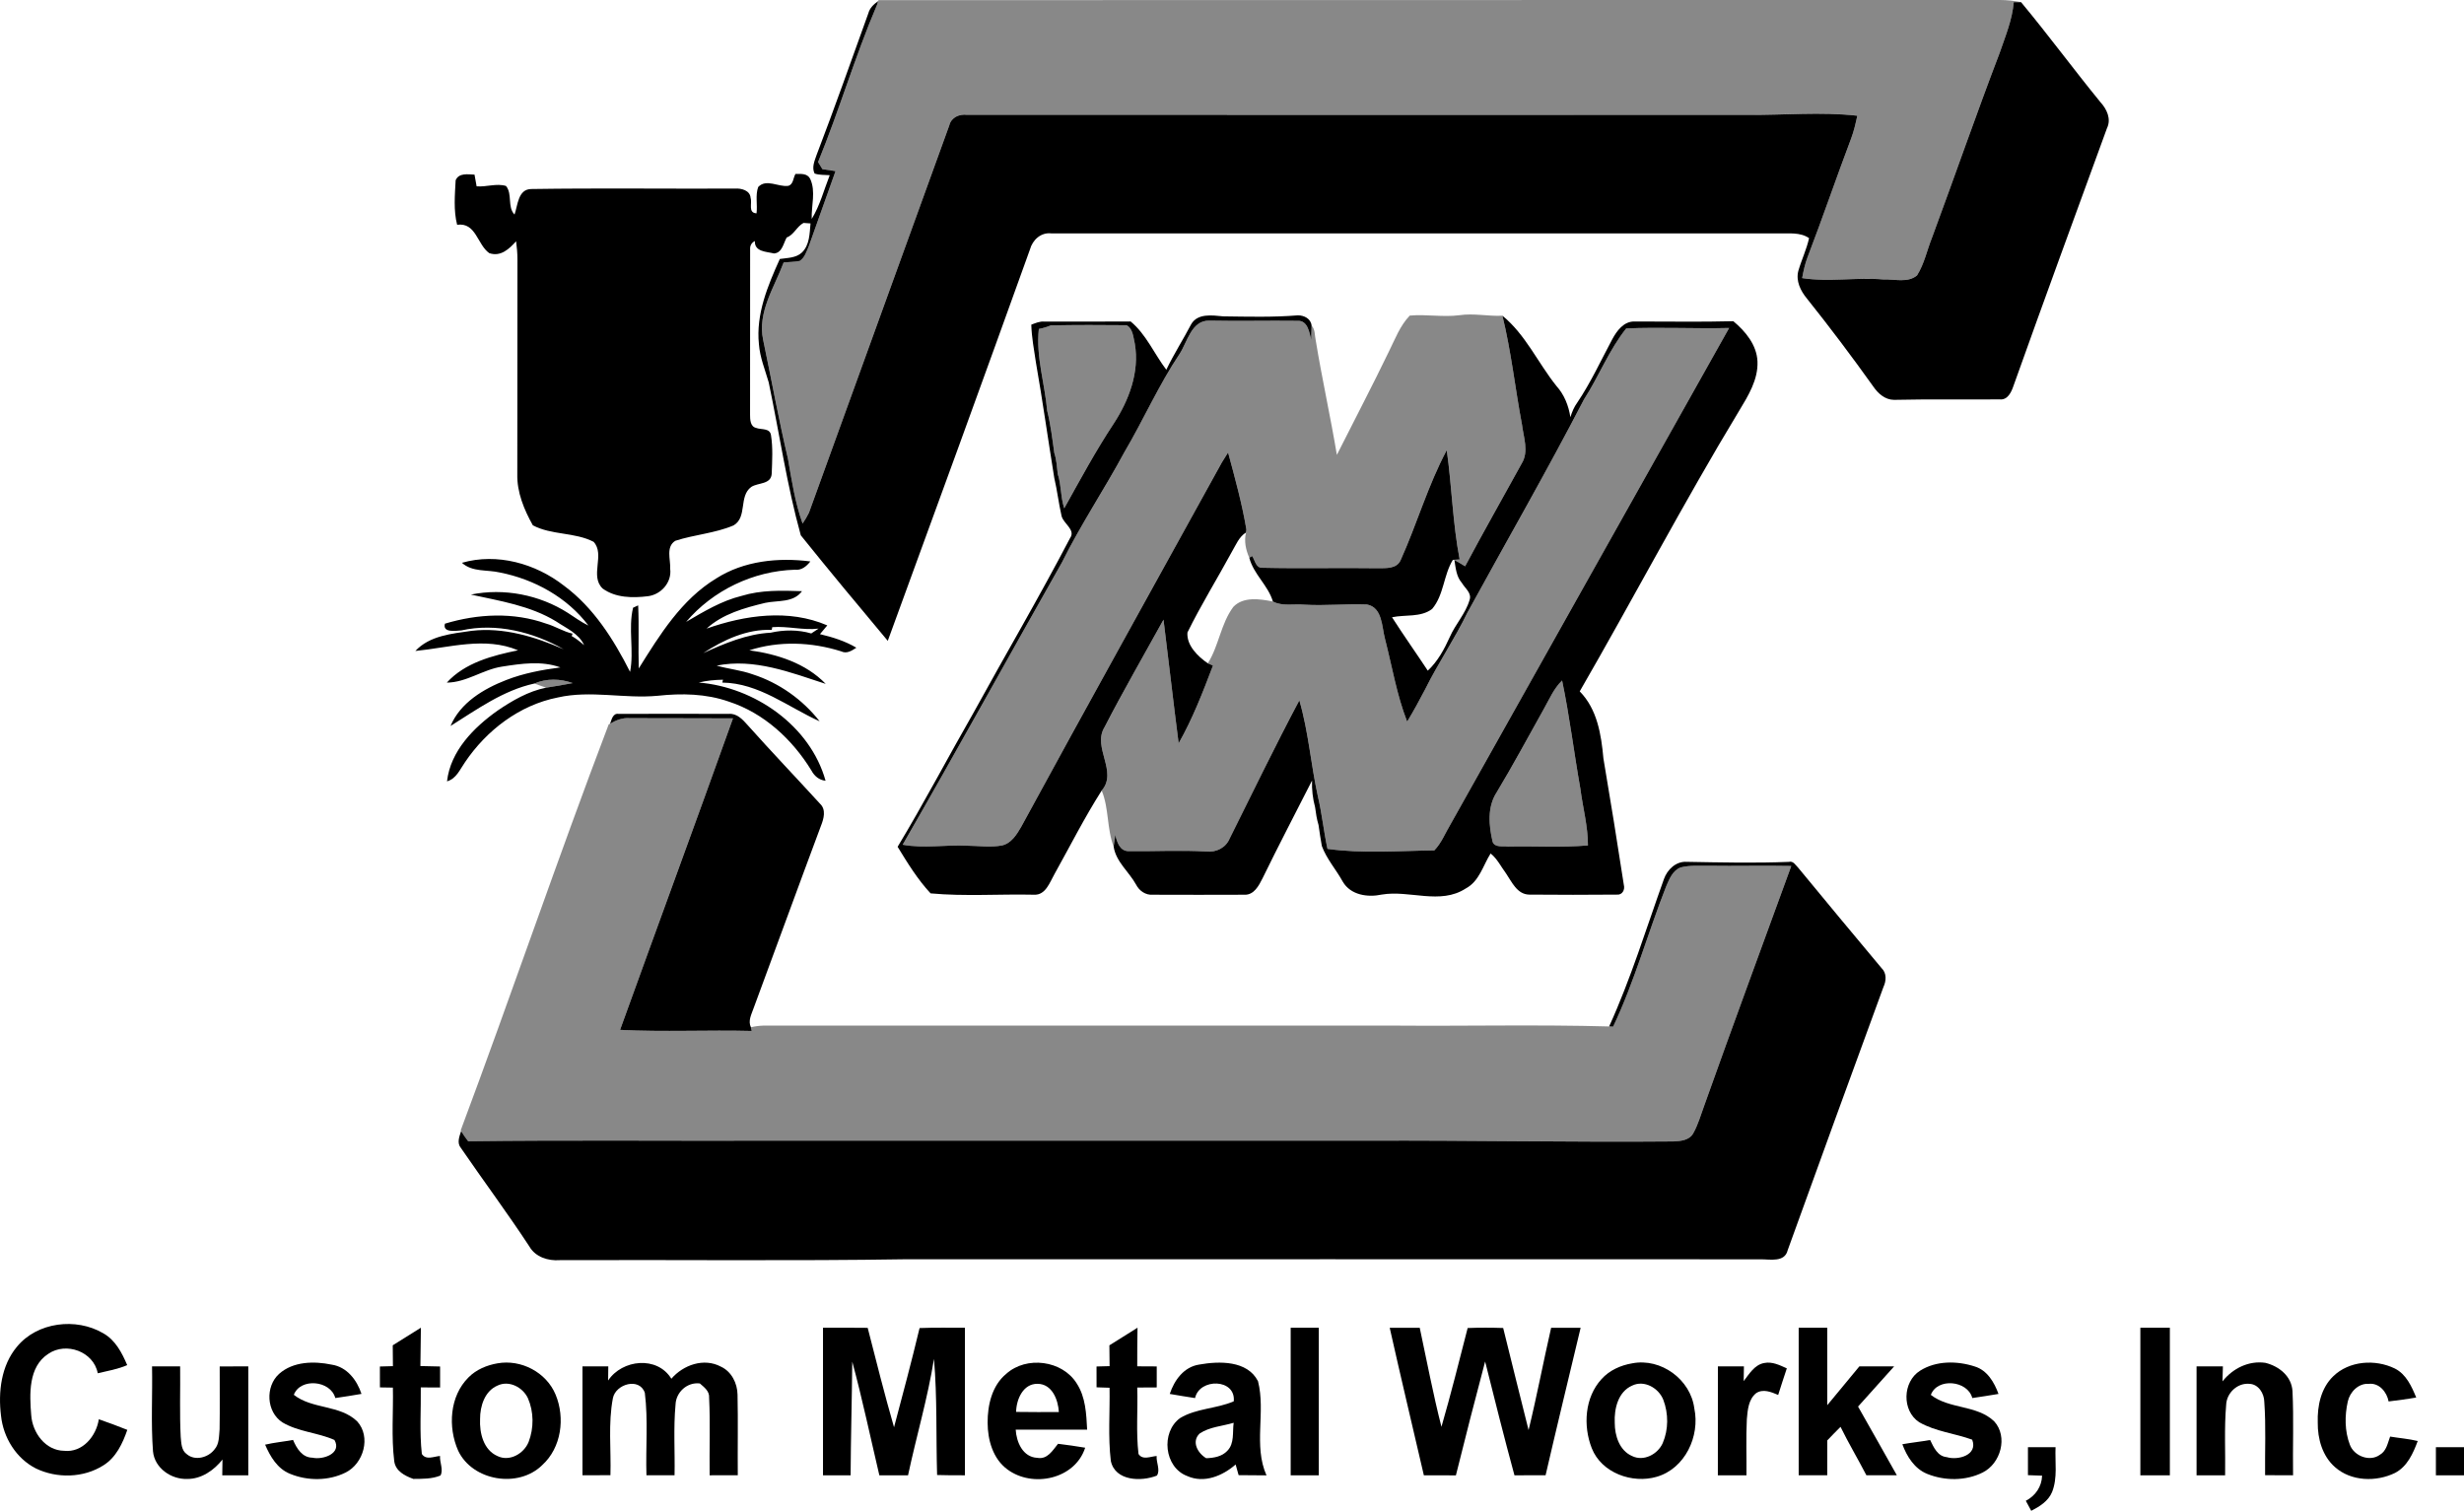
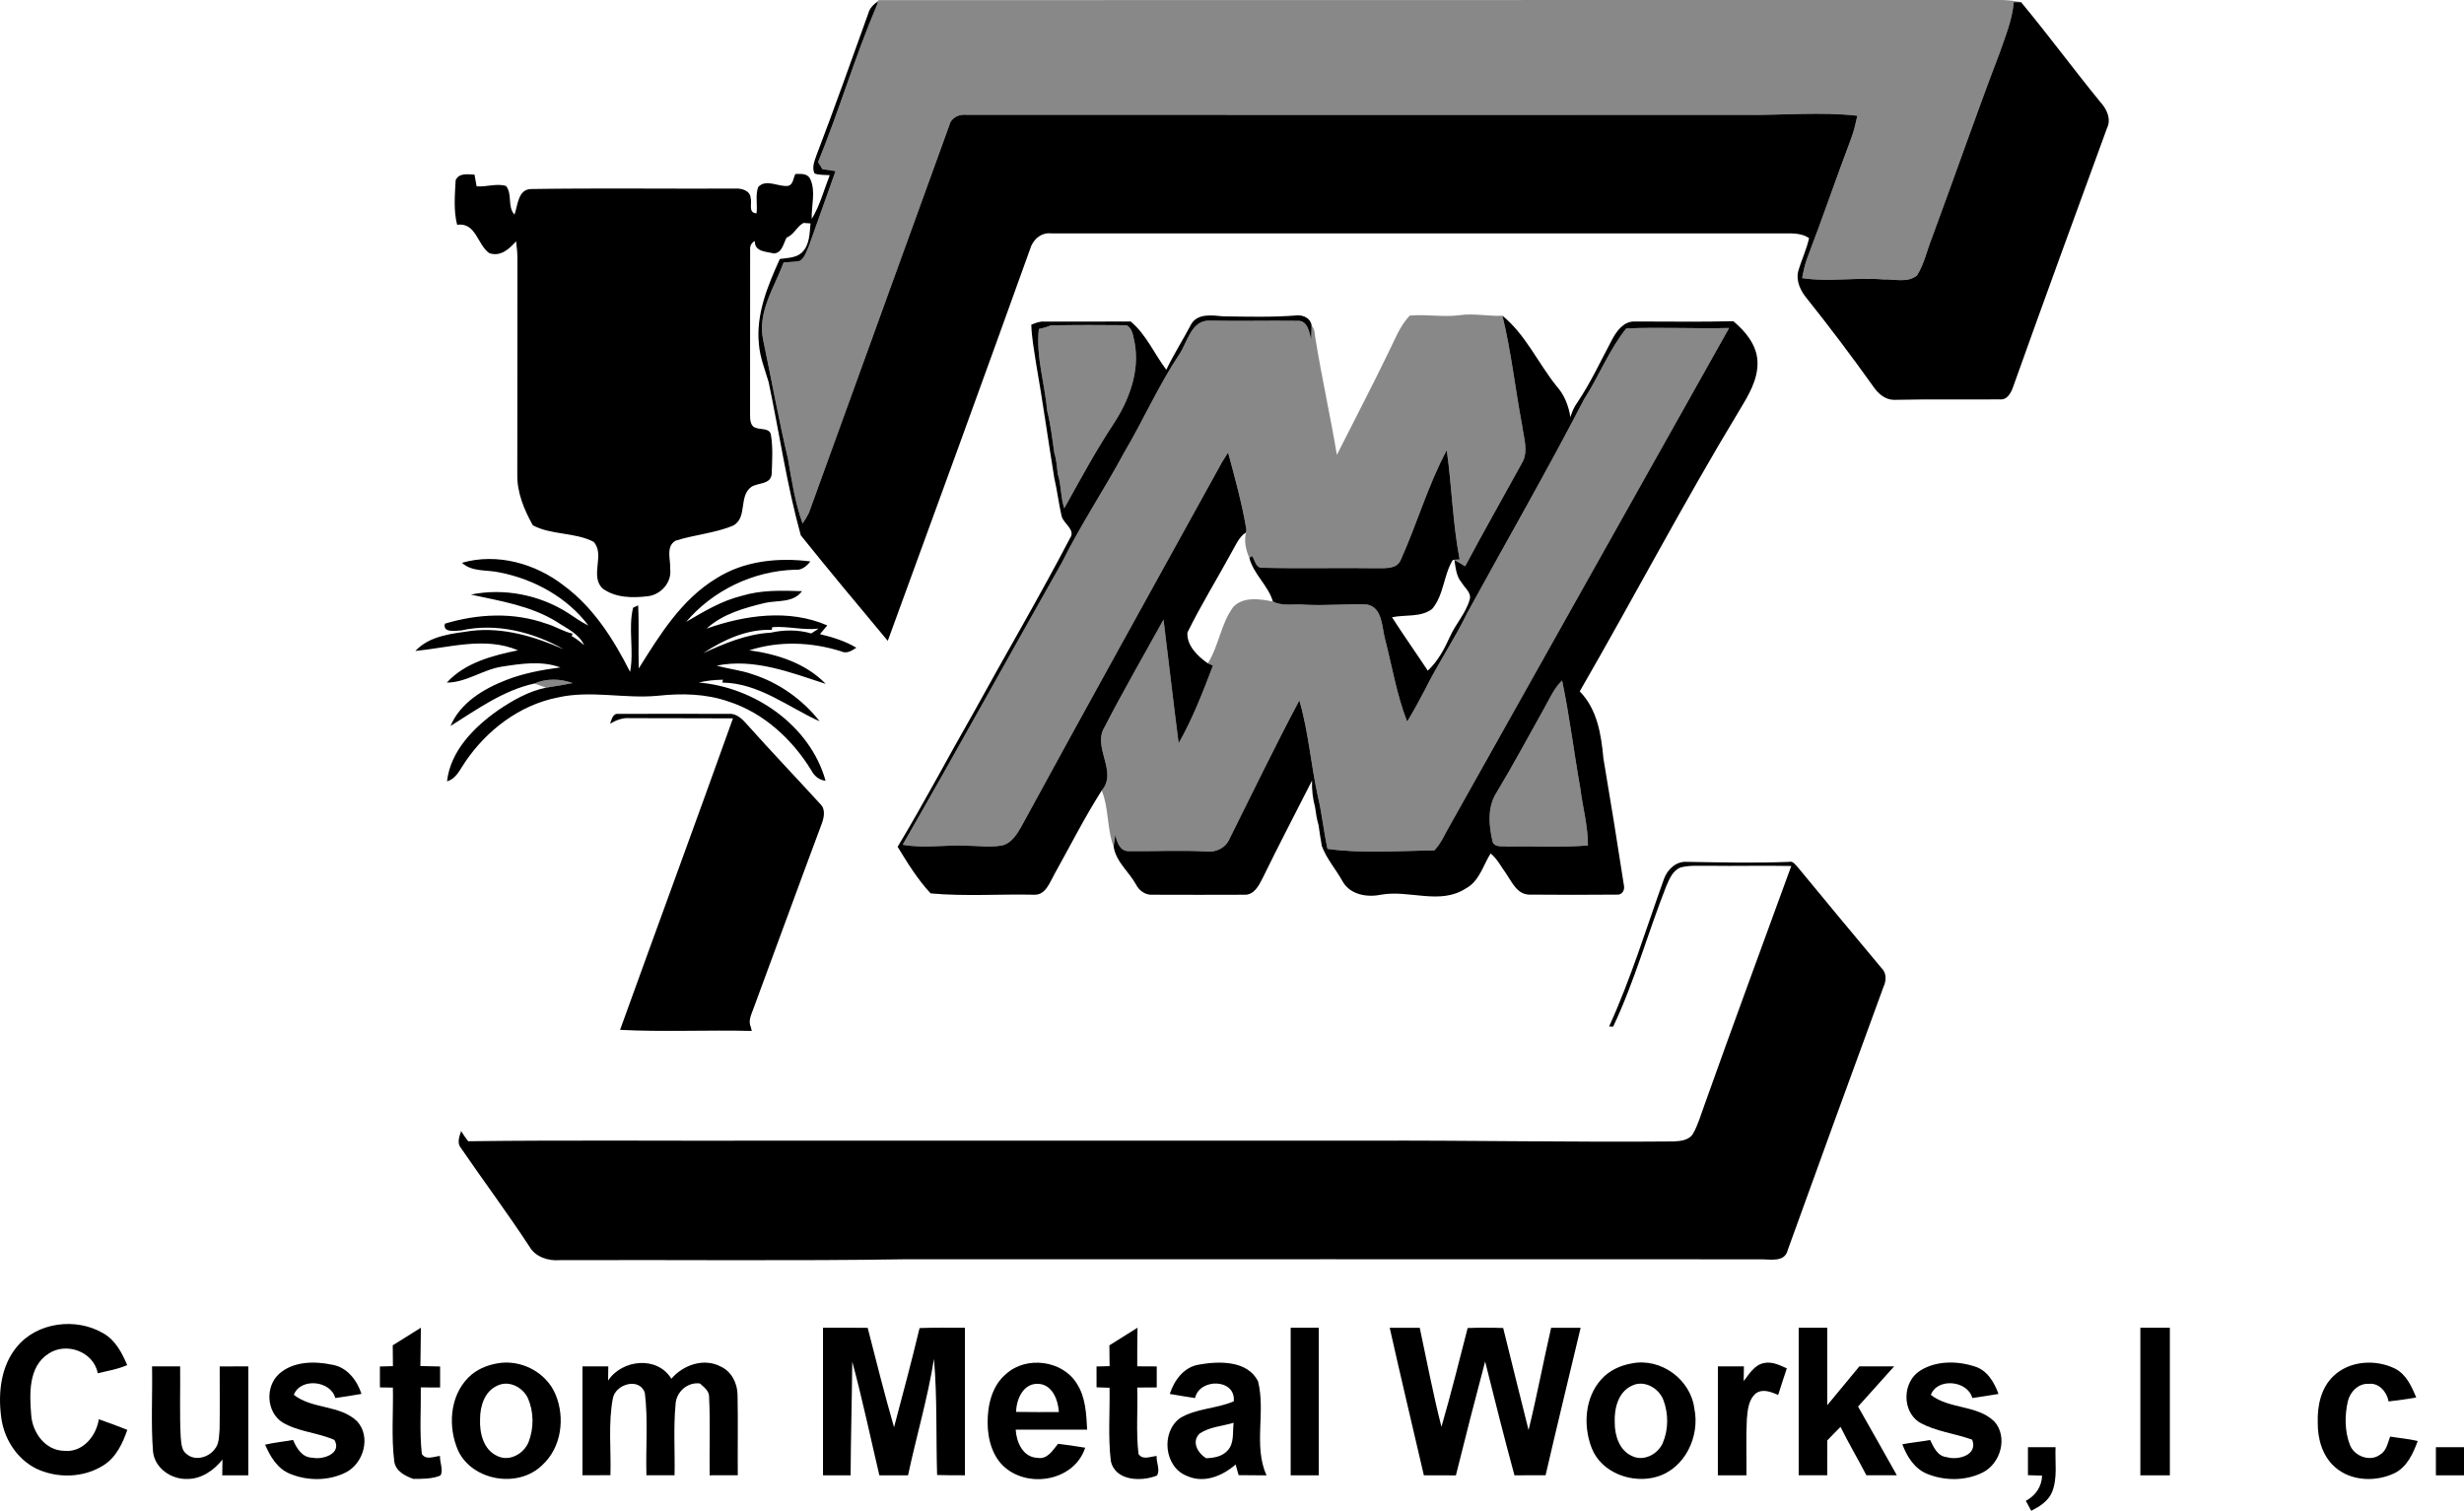
<svg xmlns="http://www.w3.org/2000/svg" id="Layer_2" data-name="Layer 2" viewBox="0 0 701.41 430.05">
  <defs>
    <style>
      .cls-1 {
        fill: #888;
      }
    </style>
  </defs>
  <g id="Layer_1-2" data-name="Layer 1">
    <g>
      <g id="_888888ff" data-name="#888888ff">
        <path class="cls-1" d="M250.08.04c106.42-.06,212.84,0,319.27-.04,1.99,0,4,.23,5.97.6-.52,0-1.56,0-2.08,0-.4,5-2.37,9.65-3.97,14.34-6.67,17.46-12.79,35.13-19.28,52.66-1.44,3.58-2.2,7.49-4.28,10.78-2.62,2.2-6.38,1.03-9.49,1.16-7.73-.67-15.53.78-23.21-.39.37-2.01.8-4.02,1.53-5.93,4.31-11.22,8.17-22.6,12.42-33.83.79-2.09,1.28-4.28,1.75-6.46-10.43-1.17-20.94-.13-31.4-.24-74.01-.03-148.03,0-222.04-.02-2.2-.25-4.48.7-5.04,3.01-13.32,36.76-26.62,73.54-39.96,110.29-.53,1.05-1.13,2.07-1.8,3.04-2.15-5.95-3.08-12.21-4.16-18.42-2.65-11.21-4.7-22.56-7.06-33.83-1.69-7.92,3.2-14.98,5.83-22.07,1.52-.12,3.06-.14,4.57-.42,1.45-.93,1.93-2.72,2.59-4.21,2.54-7.12,5.07-14.25,7.61-21.37-1.25-.19-2.5-.37-3.73-.55-.31-.51-.93-1.52-1.24-2.02,6.03-14.72,10.5-30.05,16.74-44.66.1-.29.28-.86.37-1.15l.09-.28Z" />
        <path class="cls-1" d="M401.31,89.83c4.69-.42,9.4.5,14.1-.1,4.09-.62,8.17.34,12.28.14,2.5,10.21,3.62,20.69,5.57,31.01.44,3.62,2.01,7.64-.08,11.04-5.36,9.76-10.88,19.44-16.11,29.27-1-.63-2.02-1.22-3.05-1.78l-.44-.05c.48-.03,1.45-.09,1.93-.12-1.98-10.28-2.21-20.76-3.67-31.1-5.34,9.98-8.49,21.02-13.14,31.33-1.13,2.5-4.17,2.23-6.43,2.27-10.98-.16-21.96.13-32.92-.13-1.89.1-2.09-2.17-2.91-3.35-.2.13-.61.38-.81.5-1.01-2.26-1.53-4.75-.93-7.19.03-.22.08-.65.1-.86-1.24-7.39-3.25-14.66-5.21-21.9-.44.7-1.31,2.1-1.75,2.79-19.07,34.58-38.27,69.07-57.14,103.75-1.28,2.21-2.82,4.73-5.51,5.32-3.26.59-6.58.1-9.85.06-6.13-.32-12.29.84-18.38-.28,15.35-26.65,30.18-53.61,45.35-80.37,5.34-10.77,12.06-20.78,17.76-31.36,5.44-9.21,9.74-19.07,15.71-27.96,2.24-3.45,3.36-9.58,8.46-9.49,8.37.17,16.74-.04,25.11.06,2.94-.17,3.36,3.31,3.91,5.4.03-1.35.06-2.7.1-4.05,1.07,1.12.85,2.78,1.18,4.19,1.78,10.91,4.2,21.71,6.02,32.61,4.93-9.8,10.03-19.52,14.8-29.4,1.76-3.53,3.16-7.35,5.95-10.25Z" />
        <path class="cls-1" d="M295.72,93.64c1.17-.22,2.31-.56,3.42-1.02,7.18-.14,14.37-.12,21.54-.05,1.83.95,1.93,3.46,2.36,5.28,1.38,8.07-1.67,16.08-6.02,22.75-5.13,7.76-9.55,15.96-14.07,24.09-1.06-3.18-.8-6.61-1.85-9.78-.23-2.01-.34-4.05-.98-5.98-.56-4.01-1.04-8.06-2.02-11.99-.69-7.79-3.23-15.41-2.38-23.3Z" />
        <path class="cls-1" d="M450.9,113.71c4.25-6.58,7.15-14.12,12.03-20.22,9.75-.42,19.53.12,29.29-.13-26.46,47.05-52.83,94.15-79.27,141.21-1.52,2.51-2.58,5.36-4.65,7.49-10.13.12-20.32.97-30.41-.43-1.07-4.93-1.56-9.97-2.72-14.88-2.01-9.08-2.67-18.44-5.29-27.39-6.9,12.96-13.27,26.2-19.84,39.33-1.09,2.66-3.91,4.01-6.69,3.69-7.34-.44-14.69-.01-22.03-.1-2.57.01-3.37-2.61-3.83-4.65-.17,1.12-.33,2.24-.47,3.36-1.98-5.14-1.3-10.87-3.41-15.96,4.69-5.39-2.71-12.26.79-18,5.34-10.36,11.18-20.45,16.81-30.64,1.47,11.72,2.79,23.47,4.31,35.19,3.99-7.03,6.91-14.59,9.77-22.13-.37-.16-1.11-.47-1.47-.63,3.16-5.02,3.69-11.28,7.26-16.07,2.85-3,7.61-2.26,11.27-1.53,2.76,1.43,5.97.62,8.95.9,5.94.36,11.89-.29,17.83-.05,4.45.84,4.2,6.37,5.14,9.82,2.02,7.85,3.34,15.95,6.3,23.52,1.81-2.99,3.49-6.05,5.1-9.15,3.69-7.46,8.41-14.36,12.04-21.86,11.07-20.22,22.59-40.22,33.19-60.69Z" />
        <path class="cls-1" d="M152.1,194.57c3.51-1.51,7.38-1.39,10.94-.13-2.53.51-5.07.9-7.6,1.31-.84-.29-2.5-.89-3.34-1.18Z" />
        <path class="cls-1" d="M439.41,201.92c1.61-2.83,2.88-5.92,5.26-8.22,2.14,10.19,3.38,20.54,5.2,30.78.69,5.4,2.17,10.7,2.16,16.17-7.58.64-15.2.14-22.79.31-1.42-.19-3.69.38-4.34-1.33-1.09-4.59-1.57-9.9,1.12-14.05,4.69-7.76,8.95-15.76,13.39-23.66Z" />
-         <path class="cls-1" d="M173.67,205.98c1.71-1,3.59-1.74,5.62-1.57,9.78.05,19.57,0,29.36.06-10.59,29.6-21.47,59.1-32.14,88.67,12.48.64,24.99-.01,37.49.31l-.24-1.04c1.14-.27,2.3-.43,3.48-.47h180.04c20.26.16,40.53-.32,60.78.24.28.02.86.05,1.14.06,6.12-12.91,9.9-26.76,15.13-40.02.89-2.03,1.82-4.42,4.05-5.29,2.57-.69,5.28-.44,7.92-.49,7.87.12,15.74-.1,23.61.06-8.29,22.74-16.67,45.44-24.79,68.24-.98,2.64-1.73,5.4-3.12,7.86-1.1,2-3.63,2.22-5.65,2.31-29.02.26-58.03-.34-87.05-.22h-170.06c-28.66.09-57.33-.2-85.97.16-.73-.93-1.39-1.9-2.01-2.89l-.12-.19c14.36-38.4,27.55-77.27,42.14-115.59l.39-.2Z" />
      </g>
      <g id="_000000ff" data-name="#000000ff">
        <path d="M247.17,3.84c.39-1.55,1.54-2.64,2.82-3.52-.09.29-.27.86-.37,1.15-6.24,14.61-10.71,29.94-16.74,44.66.31.5.93,1.51,1.24,2.02,1.23.18,2.48.36,3.73.55-2.54,7.12-5.07,14.25-7.61,21.37-.66,1.49-1.14,3.28-2.59,4.21-1.51.28-3.05.3-4.57.42-2.63,7.09-7.52,14.15-5.83,22.07,2.36,11.27,4.41,22.62,7.06,33.83,1.08,6.21,2.01,12.47,4.16,18.42.67-.97,1.27-1.99,1.8-3.04,13.34-36.75,26.64-73.53,39.96-110.29.56-2.31,2.84-3.26,5.04-3.01,74.01.02,148.03-.01,222.04.02,10.46.11,20.97-.93,31.4.24-.47,2.18-.96,4.37-1.75,6.46-4.25,11.23-8.11,22.61-12.42,33.83-.73,1.91-1.16,3.92-1.53,5.93,7.68,1.17,15.48-.28,23.21.39,3.11-.13,6.87,1.04,9.49-1.16,2.08-3.29,2.84-7.2,4.28-10.78,6.49-17.53,12.61-35.2,19.28-52.66,1.6-4.69,3.57-9.34,3.97-14.34.52,0,1.56,0,2.08,0,7.75,9.32,14.94,19.11,22.61,28.49,1.81,1.97,3.13,4.78,1.85,7.4-8.91,24.41-17.87,48.82-26.6,73.3-.6,1.78-1.64,4.11-3.91,3.89-10.04.07-20.1-.09-30.13.13-2.57-.03-4.54-1.83-5.9-3.82-6.08-8.51-12.37-16.88-18.9-25.05-1.79-2.17-3.17-4.98-2.42-7.84.91-3.14,2.35-6.11,3.06-9.32-2.57-1.77-5.79-1.27-8.72-1.35-68.99.03-137.98,0-206.97,0-2.97-.37-5.36,1.86-6.1,4.58-13.36,37.18-26.89,74.3-40.47,111.4-8.32-9.96-16.65-19.92-24.76-30.04-3.97-14.29-6.09-29.03-9.13-43.52-1.04-3.61-2.51-7.12-2.79-10.89-.89-8.52,2.52-16.66,5.95-24.25,2.14-.32,4.58-.26,6.27-1.82,2.24-2.14,2.2-5.45,2.47-8.3-.5-.03-1.5-.11-2-.14-1.91,1.02-2.75,3.42-4.78,4.14-.94,1.65-1.28,4.4-3.62,4.55-2.19-.54-5.56-.44-5.45-3.54-.94.51-1.39,1.27-1.34,2.31-.04,15.7.02,31.4-.02,47.1,0,1.36.04,3.39,1.7,3.78,1.45.59,3.97-.05,4.26,2.11.57,3.57.33,7.24.21,10.84-.14,3.24-3.86,2.57-5.83,3.86-3.64,2.66-1.04,8.62-5.04,10.95-5.27,2.25-11.17,2.61-16.58,4.38-2.76,1.73-1.31,5.33-1.46,7.96.52,3.88-2.61,7.37-6.37,7.82-4.32.53-9.18.48-12.84-2.18-3.78-3.57.76-9.68-2.59-13.31-5.34-2.77-12.02-1.87-17.3-4.7-2.49-4.44-4.55-9.41-4.42-14.59.05-20.36-.01-40.72.04-61.07.01-1.74-.16-3.47-.38-5.19-1.98,2.2-4.39,4.49-7.64,3.38-3.43-2.41-3.75-8.82-9.15-8.07-1.05-4.12-.64-8.47-.42-12.67.91-2.17,3.49-1.68,5.37-1.61.15.83.45,2.49.6,3.33,2.78.24,5.66-.92,8.37-.1,1.89,2.34.31,5.94,2.42,8.14.95-2.65.97-7.24,4.78-7.27,19.31-.29,38.65-.04,57.97-.12,1.78-.14,4.33.5,4.45,2.66.51,1.51-.82,4.25,1.69,4.38.31-2.48-.38-5.11.47-7.49,2.29-2.45,5.74.04,8.52-.33,1.52-.35,1.43-2.31,2.1-3.4,1.5.02,3.3-.23,4.16,1.35,1.71,3.62.31,7.67.46,11.47,2.36-3.86,3.48-8.28,5.13-12.46-1.45-.11-2.93,0-4.31-.47-.87-1.74,0-3.62.57-5.3,5.11-13.34,9.86-26.82,14.71-40.26Z" />
        <path d="M339.05,92.36c1.81-3.27,6.05-2.6,9.16-2.31,7.08.09,14.19.29,21.26-.29,1.78,0,3.69.95,3.89,2.92-.04,1.35-.07,2.7-.1,4.05-.55-2.09-.97-5.57-3.91-5.4-8.37-.1-16.74.11-25.11-.06-5.1-.09-6.22,6.04-8.46,9.49-5.97,8.89-10.27,18.75-15.71,27.96-5.7,10.58-12.42,20.59-17.76,31.36-15.17,26.76-30,53.72-45.35,80.37,6.09,1.12,12.25-.04,18.38.28,3.27.04,6.59.53,9.85-.06,2.69-.59,4.23-3.11,5.51-5.32,18.87-34.68,38.07-69.17,57.14-103.75.44-.69,1.31-2.09,1.75-2.79,1.96,7.24,3.97,14.51,5.21,21.9-.02.21-.07.64-.1.86-2.02,1.25-2.88,3.55-4.04,5.51-4.17,7.68-8.79,15.12-12.64,22.96-.28,3.67,2.94,6.8,5.8,8.78.36.16,1.1.47,1.47.63-2.86,7.54-5.78,15.1-9.77,22.13-1.52-11.72-2.84-23.47-4.31-35.19-5.63,10.19-11.47,20.28-16.81,30.64-3.5,5.74,3.9,12.61-.79,18-4.9,7.69-9.02,15.86-13.46,23.82-1.34,2.34-2.5,6.01-5.81,5.83-9.8-.22-19.71.52-29.43-.38-3.67-3.92-6.58-8.67-9.39-13.26,7.57-12.55,14.37-25.55,21.66-38.26,9.09-16.56,18.68-32.85,27.42-49.6,1.71-2.38-1.93-4.12-2.42-6.35-.82-3.57-1.23-7.23-2.07-10.81-1.78-10.98-3.32-22-5.24-32.96-.53-3.53-1.19-7.06-1.3-10.64,1.19-.45,2.39-1,3.7-.88,8.19.02,16.39,0,24.58-.03,4.4,3.61,6.73,9.24,10.16,13.74,2.11-4.42,4.77-8.55,7.04-12.89M295.72,93.64c-.85,7.89,1.69,15.51,2.38,23.3.98,3.93,1.46,7.98,2.02,11.99.64,1.93.75,3.97.98,5.98,1.05,3.17.79,6.6,1.85,9.78,4.52-8.13,8.94-16.33,14.07-24.09,4.35-6.67,7.4-14.68,6.02-22.75-.43-1.82-.53-4.33-2.36-5.28-7.17-.07-14.36-.09-21.54.05-1.11.46-2.25.8-3.42,1.02Z" />
        <path d="M427.69,89.87c6.59,5.37,10.12,13.45,15.37,20,2.23,2.48,3.47,5.6,3.97,8.88.46-1.47,1.04-2.9,1.96-4.15,3.85-5.7,6.72-11.98,9.96-18.03,1.29-2.39,3.25-5.09,6.27-5.06,9.4-.02,18.79.17,28.19-.08,3.46,2.87,6.66,6.74,6.88,11.43.22,5.2-2.63,9.78-5.21,14.05-15.86,26.21-30.07,53.37-45.39,79.89,4.98,5.06,6.13,12.29,6.74,19.06,2.04,11.99,3.96,24.01,5.82,36.04.37,1.37-.44,2.91-1.99,2.75-8.32.07-16.64.08-24.95,0-3.47-.07-4.93-3.61-6.61-6.05-1.42-1.9-2.51-4.19-4.38-5.66-2.14,3.38-3.19,7.91-7.08,9.97-7.28,4.73-15.99.38-23.91,1.73-4.01.86-8.87.15-11.1-3.69-1.89-3.44-4.59-6.44-5.95-10.14-.35-1.99-.67-3.98-.94-5.98-.5-1.65-.76-3.36-.98-5.06-.67-2.47-.96-5.03-.87-7.59-4.72,9.28-9.54,18.5-14.1,27.85-1.03,2.06-2.43,4.75-5.11,4.65-8.7.04-17.39.03-26.09,0-2.05.17-3.88-1.1-4.78-2.87-2.02-3.67-5.73-6.48-6.39-10.82.14-1.12.3-2.24.47-3.36.46,2.04,1.26,4.66,3.83,4.65,7.34.09,14.69-.34,22.03.1,2.78.32,5.6-1.03,6.69-3.69,6.57-13.13,12.94-26.37,19.84-39.33,2.62,8.95,3.28,18.31,5.29,27.39,1.16,4.91,1.65,9.95,2.72,14.88,10.09,1.4,20.28.55,30.41.43,2.07-2.13,3.13-4.98,4.65-7.49,26.44-47.06,52.81-94.16,79.27-141.21-9.76.25-19.54-.29-29.29.13-4.88,6.1-7.78,13.64-12.03,20.22-10.6,20.47-22.12,40.47-33.19,60.69-3.63,7.5-8.35,14.4-12.04,21.86-1.61,3.1-3.29,6.16-5.1,9.15-2.96-7.57-4.28-15.67-6.3-23.52-.94-3.45-.69-8.98-5.14-9.82-5.94-.24-11.89.41-17.83.05-2.98-.28-6.19.53-8.95-.9-1.36-4.62-5.5-7.74-6.72-12.46.2-.12.61-.37.81-.5.82,1.18,1.02,3.45,2.91,3.35,10.96.26,21.94-.03,32.92.13,2.26-.04,5.3.23,6.43-2.27,4.65-10.31,7.8-21.35,13.14-31.33,1.46,10.34,1.69,20.82,3.67,31.1-.48.03-1.45.09-1.93.12-2.68,4.36-2.54,10.02-5.91,13.98-3.23,2.46-7.65,1.56-11.41,2.36,3.29,5.14,6.82,10.11,10.18,15.2,2.84-2.65,4.69-6.09,6.27-9.59,1.6-3.65,4.49-6.65,5.62-10.51.71-1.99-1.31-3.35-2.18-4.87-1.59-1.8-1.77-4.27-2.13-6.52,1.03.56,2.05,1.15,3.05,1.78,5.23-9.83,10.75-19.51,16.11-29.27,2.09-3.4.52-7.42.08-11.04-1.95-10.32-3.07-20.8-5.57-31.01M439.41,201.92c-4.44,7.9-8.7,15.9-13.39,23.66-2.69,4.15-2.21,9.46-1.12,14.05.65,1.71,2.92,1.14,4.34,1.33,7.59-.17,15.21.33,22.79-.31.01-5.47-1.47-10.77-2.16-16.17-1.82-10.24-3.06-20.59-5.2-30.78-2.38,2.3-3.65,5.39-5.26,8.22Z" />
        <path d="M131.49,160.2c10.04-2.89,20.98.22,29.06,6.52,8.44,6.25,14.14,15.3,18.81,24.53,1.18-6.05-.59-12.27.85-18.26l1.45-.67c.28,5.98-.01,11.96.17,17.95,5.97-9.55,12.16-19.62,22.04-25.61,7.9-5.04,17.68-6.02,26.81-4.85-1.09,1.39-2.52,2.6-4.42,2.36-11.81.36-23.3,5.85-30.95,14.85,5.02-2.93,10.07-6,15.79-7.4,5.56-1.71,11.44-1.54,17.2-1.34-2.48,3.36-6.9,2.56-10.49,3.33-5.9,1.43-12.08,3.13-16.67,7.32,10.93-3.85,23.39-5.65,34.36-.91-.71.82-1.41,1.65-2.09,2.49,3.59.85,7.16,1.96,10.36,3.86-1.3.85-2.74,1.82-4.33,1.03-8.45-2.66-17.65-3.03-26.13-.29,7.91,1.07,16.07,3.67,21.74,9.56-9.98-3.24-20.36-7.36-31.05-5.2,3.39.96,6.93,1.29,10.26,2.48,7.5,2.41,14.21,7.17,19.06,13.37-9.05-4.07-17.3-10.89-27.7-11.02l.19-.82c-2.32.05-4.65.24-6.9.81,15.86,1.3,31.71,12.23,36.1,27.95-1.86-.19-3.21-1.36-4.05-2.95-5.41-8.83-13.52-16.34-23.49-19.57-6.48-2.28-13.46-2.4-20.21-1.67-9.49.91-19.08-1.65-28.48.49-10.9,2.15-20.29,9.35-26.42,18.44-1.44,2.05-2.46,4.69-5.11,5.43.99-8.66,7.62-15.34,14.41-20.15,4.2-2.85,8.74-5.49,13.78-6.51,2.53-.41,5.07-.8,7.6-1.31-3.56-1.26-7.43-1.38-10.94.13-8.87,1.95-16.29,7.35-23.85,12.08,2.78-6.63,9.43-10.58,15.85-13.08,4.95-1.93,10.19-2.91,15.43-3.59-5.36-1.95-11.12-1.08-16.6-.23-5.46.82-10.1,4.51-15.74,4.56,5.18-5.69,13.01-7.71,20.28-9.2-9.39-3.98-19.59-.75-29.23.19,4.09-4.39,10.39-4.91,15.98-5.73,9.08-1.08,18.02,1.65,26.25,5.25-8.72-4.93-19.2-7.59-29.14-5.37-1.57.09-5.42.76-4.67-1.92,9.33-2.82,19.51-3.33,28.79-.02,2.6.73,4.9,2.27,7.54,2.86l-.25.68c1.28.71,2.41,1.65,3.55,2.59-1.57-3.36-5.09-4.8-7.99-6.76-7.34-4.48-15.99-5.82-24.26-7.63,9.42-1.92,19.52.06,27.61,5.21,1.93,1.23,3.76,2.62,5.85,3.6-5.99-7.99-15.47-13.2-25.21-15.1-3.62-.85-7.83-.05-10.8-2.76M200.18,185.91c6.09-2.76,12.4-5.45,19.17-5.81,3.76-.85,7.86-.89,11.58.21.7-.46,1.39-.92,2.09-1.38-4.37.53-8.77-.76-13.19-.41l-.14.78c-7.01-.3-13.76,2.84-19.51,6.61Z" />
        <path d="M173.67,205.98c.43-1.12.78-3.05,2.44-2.77,10.43-.05,20.87-.03,31.3,0,2.32-.23,3.99,1.58,5.39,3.16,6.76,7.57,13.78,14.92,20.63,22.41,1.79,1.67,1.07,4.26.28,6.25-6.47,17.31-12.78,34.68-19.21,52.01-.59,1.71-1.63,3.54-.74,5.38l.24,1.04c-12.5-.32-25.01.33-37.49-.31,10.67-29.57,21.55-59.07,32.14-88.67-9.79-.06-19.58-.01-29.36-.06-2.03-.17-3.91.57-5.62,1.57Z" />
        <path d="M473.66,250.22c.95-2.68,3.42-5.09,6.45-4.9,9.7.17,19.42.4,29.13.01,1.25-.34,1.9.95,2.65,1.68,7.85,9.57,15.79,19.06,23.72,28.56,1.49,1.43,1.36,3.63.54,5.37-9.14,24.95-18.25,49.92-27.26,74.92-.84,3.53-4.97,2.59-7.63,2.6-80.99-.05-161.99,0-242.98-.02-32.97.52-65.97.12-98.95.26-3.31.25-6.91-.88-8.64-3.9-6.23-9.5-13.03-18.62-19.45-27.98-1.25-1.46-.48-3.27.02-4.86.62.99,1.28,1.96,2.01,2.89,28.64-.36,57.31-.07,85.97-.16h170.06c29.02-.12,58.03.48,87.05.22,2.02-.09,4.55-.31,5.65-2.31,1.39-2.46,2.14-5.22,3.12-7.86,8.12-22.8,16.5-45.5,24.79-68.24-7.87-.16-15.74.06-23.61-.06-2.64.05-5.35-.2-7.92.49-2.23.87-3.16,3.26-4.05,5.29-5.23,13.26-9.01,27.11-15.13,40.02-.28,0-.86-.04-1.14-.06,6.18-13.59,10.57-27.92,15.6-41.96Z" />
        <path d="M4.81,383.36c5.78-7.05,16.83-8.38,24.54-3.87,3.48,1.93,5.36,5.56,6.86,9.09-2.67,1.16-5.56,1.65-8.38,2.32-1.17-6.18-9-9.01-14.07-5.54-5.73,3.69-5.36,11.51-4.87,17.47.35,4.98,4.03,10.07,9.37,10.14,5.26.57,9.15-4.19,9.87-8.98,2.73.93,5.43,1.96,8.11,3.02-1.33,3.87-3.21,7.87-6.82,10.11-5.65,3.59-13.2,3.76-19.19.88-5.64-2.86-9.29-8.8-9.94-15.01-.84-6.75.03-14.25,4.52-19.63Z" />
        <path d="M234.28,377.94c4.24,0,8.48-.03,12.72.03,2.42,9.45,4.8,18.93,7.5,28.3,2.49-9.39,5.01-18.78,7.27-28.24,4.3-.17,8.6-.07,12.91-.09v42c-2.65.01-5.28.01-7.92-.08-.33-11.02.06-22.07-.89-33.06-1.78,11.18-5.02,22.07-7.38,33.14-2.73-.01-5.45,0-8.17,0-2.54-10.79-4.82-21.65-7.71-32.35-.1,10.78-.41,21.56-.47,32.35-2.62-.01-5.24,0-7.86,0v-42Z" />
        <path d="M367.41,377.94h8c.01,14,0,28,0,42-2.67,0-5.34-.01-8,0,.01-14,.01-28,0-42Z" />
        <path d="M395.6,377.95c2.84-.02,5.7-.02,8.55.01,2.02,9.4,3.79,18.87,6.18,28.18,2.69-9.31,5.05-18.73,7.46-28.12,3.37-.13,6.74-.12,10.11-.01,2.35,9.7,4.84,19.37,7.23,29.06,2.36-9.65,4.2-19.42,6.42-29.11,2.8-.03,5.6-.03,8.4-.01-3.34,13.99-6.74,27.97-9.98,41.98-2.96.01-5.91.01-8.86.01-2.93-10.76-5.64-21.57-8.35-32.39-2.87,10.78-5.63,21.59-8.32,32.41-3.04-.03-6.08-.03-9.12-.02-3.24-13.99-6.58-27.97-9.72-41.99Z" />
        <path d="M512.02,377.94c2.7-.01,5.41,0,8.13,0-.01,7.35,0,14.7,0,22.05,3.01-3.71,6.13-7.33,9.14-11.05,3.3,0,6.6-.01,9.9,0-3.43,3.81-6.86,7.62-10.27,11.44,3.72,6.5,7.36,13.04,11.04,19.55-2.89.01-5.78.01-8.67,0-2.39-4.63-5.07-9.1-7.36-13.78-1.28,1.27-2.53,2.56-3.77,3.86-.02,3.3-.02,6.61-.01,9.92-2.72.01-5.43.01-8.13.01-.01-14-.01-28,0-42Z" />
        <path d="M609.28,377.94c2.79,0,5.59-.01,8.4,0v42c-2.81-.01-5.61,0-8.4,0v-42Z" />
        <path d="M111.8,382.94c2.68-1.66,5.35-3.32,8.01-5.01-.09,3.63-.04,7.27-.14,10.91,1.87.07,3.74.09,5.61.13v5.98c-1.84-.02-3.67-.02-5.5-.03.09,6.31-.39,12.67.3,18.95,1.21,1.85,3.43.69,5.18.57-.13,1.79,1.02,3.93.13,5.56-2.44,1.02-5.14.94-7.73.97-2.43-.88-5.08-2.22-5.44-5.08-.85-6.92-.23-13.95-.38-20.91-1.24-.03-2.47-.05-3.69-.06-.01-1.99-.01-3.97-.01-5.95,1.24-.04,2.47-.07,3.71-.1-.03-1.98-.04-3.96-.05-5.93Z" />
        <path d="M315.8,382.95c2.67-1.67,5.34-3.34,8.01-5.02-.1,3.66-.06,7.32-.08,10.99,1.84,0,3.69.02,5.55.03-.01,1.99-.01,3.98,0,5.98-1.86,0-3.71.02-5.55.03.21,6.3-.38,12.65.36,18.91,1.19,1.85,3.43.69,5.17.58-.18,1.78,1.13,4.03.06,5.58-4.45,1.77-11.9,1.57-13.11-4.18-.82-6.9-.24-13.9-.36-20.83-1.24-.05-2.48-.09-3.7-.12-.01-1.98-.01-3.96-.01-5.93,1.23-.04,2.47-.07,3.72-.1-.04-1.98-.05-3.95-.06-5.92Z" />
        <path d="M79.45,391.07c4-3.57,9.96-3.67,14.95-2.63,4.35.64,7.21,4.39,8.5,8.33-2.48.47-4.97.79-7.45,1.18-1.35-5.04-9.93-5.83-11.81-.92,5.24,4.15,13.08,2.8,18.01,7.53,4.05,4.41,1.87,12.06-3.28,14.6-4.86,2.41-10.83,2.41-15.82.35-3.57-1.43-5.64-4.92-7.08-8.29,2.62-.62,5.31-.85,7.95-1.35,1.02,2.39,2.58,5.03,5.54,5.06,2.95.67,8.45-1.19,6.24-5.05-4.78-2.12-10.27-2.3-14.82-5.01-4.57-2.97-4.92-10.21-.93-13.8Z" />
        <path d="M141.62,388.07c6.73-1.2,13.91,2.56,16.54,8.91,2.75,6.61,1.66,15.09-3.79,20.04-6.77,6.71-19.87,4.56-23.95-4.09-2.96-6.7-2.44-15.52,2.95-20.86,2.21-2.23,5.2-3.47,8.25-4M141.65,394.39c-3.66,1.55-5,5.84-4.99,9.52-.19,3.97.95,8.81,4.96,10.56,3.43,1.67,7.53-.69,8.86-4.02,1.52-3.96,1.5-8.56-.2-12.45-1.45-3.11-5.36-5.17-8.63-3.61Z" />
        <path d="M173.11,392.96c4.02-6.03,13.99-7.07,18-.5,3.38-3.94,9.27-6.03,14.09-3.45,3.03,1.38,4.7,4.73,4.75,7.97.17,7.64,0,15.3.07,22.95-2.67,0-5.34,0-8.01.01-.1-7.36.21-14.73-.15-22.08.14-1.87-1.4-2.98-2.64-4.06-3.59-.45-6.81,2.49-6.92,6.05-.62,6.67-.14,13.39-.28,20.08-2.67.01-5.34.01-8,.01-.24-7.82.51-15.72-.46-23.48-1.54-4.49-8.31-2.49-9.09,1.53-1.38,7.2-.48,14.62-.7,21.92-2.66.03-5.31.03-7.96.03.01-10.33,0-20.66,0-31,2.45-.01,4.9,0,7.35,0-.01,1.01-.04,3.02-.05,4.02Z" />
        <path d="M286.43,391.07c5.74-5.19,16-3.87,20.09,2.75,2.53,3.88,2.71,8.64,2.95,13.12-6.78,0-13.56-.01-20.34,0,.21,3.56,2.03,7.84,6.14,8.03,2.9.54,4.39-2.13,5.91-3.99,2.58.31,5.15.67,7.73,1.11-2.89,8.98-14.96,11.52-22.14,6.18-4.13-3.02-5.62-8.4-5.63-13.3-.02-5.03,1.24-10.56,5.29-13.9M289.25,401.9c4.05.07,8.11.04,12.17.04-.21-3.51-1.91-8-6.06-8.04-4.14-.06-6.05,4.45-6.11,8Z" />
        <path d="M332.99,396.78c1.3-3.93,4.03-7.71,8.4-8.36,5.66-1.01,13.68-1.2,16.72,4.74,2.23,8.76-1.36,18.29,2.41,26.8-2.65-.02-5.29-.02-7.93-.06-.22-.75-.64-2.27-.85-3.03-3.71,3.23-8.97,5.45-13.78,3.28-6.55-2.44-7.59-12.45-2.04-16.49,4.65-2.82,10.36-2.63,15.29-4.78.62-6.52-9.78-6.65-11.02-.92-2.4-.4-4.81-.73-7.2-1.18M341.51,408.04c-2.44,2.29-.55,5.65,1.86,7.04,2.15-.08,4.47-.45,6.01-2.12,2.08-2.1,1.42-5.32,1.8-7.97-3.22.98-6.82,1.14-9.67,3.05Z" />
        <path d="M464.63,388.07c8.19-1.59,16.62,4.59,17.68,12.83,1.66,7.92-2.64,17.12-10.69,19.46-6.97,2.05-15.73-1.09-18.5-8.12-2.51-6.4-2.02-14.46,2.78-19.69,2.25-2.5,5.45-3.93,8.73-4.48M464.61,394.41c-4,1.75-5.14,6.59-4.95,10.57-.01,3.65,1.32,7.91,4.94,9.48,3.29,1.62,7.28-.49,8.71-3.66,1.67-3.88,1.67-8.43.17-12.37-1.33-3.34-5.43-5.7-8.87-4.02Z" />
        <path d="M496.36,393.13c1.57-2.02,3.09-4.66,5.84-5.15,2.28-.47,4.41.61,6.44,1.52-.85,2.51-1.65,5.04-2.46,7.57-1.97-.84-4.33-1.84-6.31-.48-2.16,1.78-2.38,4.79-2.61,7.39-.27,5.31-.05,10.64-.11,15.96h-8.14c.01-10.34,0-20.67.01-31h7.41c-.03,1.39-.05,2.79-.07,4.19Z" />
        <path d="M546.59,390.16c4.55-2.88,10.53-2.83,15.53-1.2,3.57,1.07,5.58,4.52,6.78,7.82-2.49.45-4.97.78-7.46,1.17-1.33-5.04-9.96-5.84-11.8-.9,5.26,4.11,13.07,2.81,18.02,7.51,4.03,4.41,1.87,12.04-3.27,14.59-4.85,2.42-10.8,2.41-15.78.39-3.61-1.45-5.79-4.94-7.08-8.44,2.62-.47,5.28-.74,7.91-1.21,1,2.06,2.1,4.64,4.73,4.88,3.19.98,8.94-.56,7.24-4.97-4.98-1.81-10.43-2.31-15.07-4.96-5.01-3.27-4.77-11.54.25-14.68Z" />
-         <path d="M632.66,393.21c2.91-3.69,7.45-5.97,12.22-5.28,3.88.97,7.44,3.78,7.71,8.05.38,7.97.04,15.97.16,23.96-2.66,0-5.31,0-7.96-.03-.08-6.96.28-13.93-.23-20.87-.03-2.39-1.63-5.01-4.2-5.13-3.41-.35-6.51,2.56-6.65,5.94-.58,6.67-.19,13.39-.3,20.09-2.72-.01-5.43,0-8.13,0v-31c2.49-.01,4.99-.01,7.5,0-.05,1.42-.09,2.84-.12,4.27Z" />
        <path d="M664.16,391.78c4.55-4.45,11.97-4.96,17.55-2.24,3.24,1.62,4.79,5.08,6.1,8.26-2.62.47-5.24.77-7.86,1.12-.51-2.7-2.68-5.35-5.67-5.01-2.94-.19-5.35,2.32-5.95,5.03-.9,4.03-.9,8.41.59,12.3,1.2,3.24,5.68,4.97,8.56,2.85,1.86-1.07,2.21-3.33,2.9-5.17,2.61.44,5.27.63,7.86,1.26-1.31,3.51-2.96,7.25-6.45,9.08-5.39,2.63-12.51,2.43-17.12-1.66-3.58-3.14-4.95-8.08-4.89-12.7-.15-4.68.9-9.75,4.38-13.12Z" />
        <path d="M43.28,388.94h8c.08,6.69-.18,13.38.16,20.06.18,1.73.15,3.86,1.77,4.96,2.35,1.97,6.11.92,7.85-1.39,1.39-1.55,1.26-3.8,1.45-5.74.1-5.96.01-11.92.03-17.88,2.71-.01,5.42-.02,8.14-.01v31c-2.47-.01-4.94,0-7.41,0,0-1.5.03-2.99.06-4.48-2.43,3.06-5.99,5.56-10.04,5.52-4.58.16-9.29-3.1-9.74-7.86-.61-8.04-.11-16.12-.27-24.18Z" />
        <path d="M577.28,411.94c2.61-.01,5.24,0,7.86,0-.19,4.24.63,8.74-1,12.79-1.08,2.58-3.54,4.1-5.92,5.32-.53-.96-1.04-1.91-1.55-2.85,2.76-1.43,4.53-4.02,4.64-7.15-1.35-.06-2.7-.11-4.03-.15-.01-2.66-.01-5.31,0-7.96Z" />
        <path d="M693.41,411.94c2.66,0,5.33-.01,8,0v8c-2.67,0-5.34-.01-8,0v-8Z" />
      </g>
    </g>
  </g>
</svg>